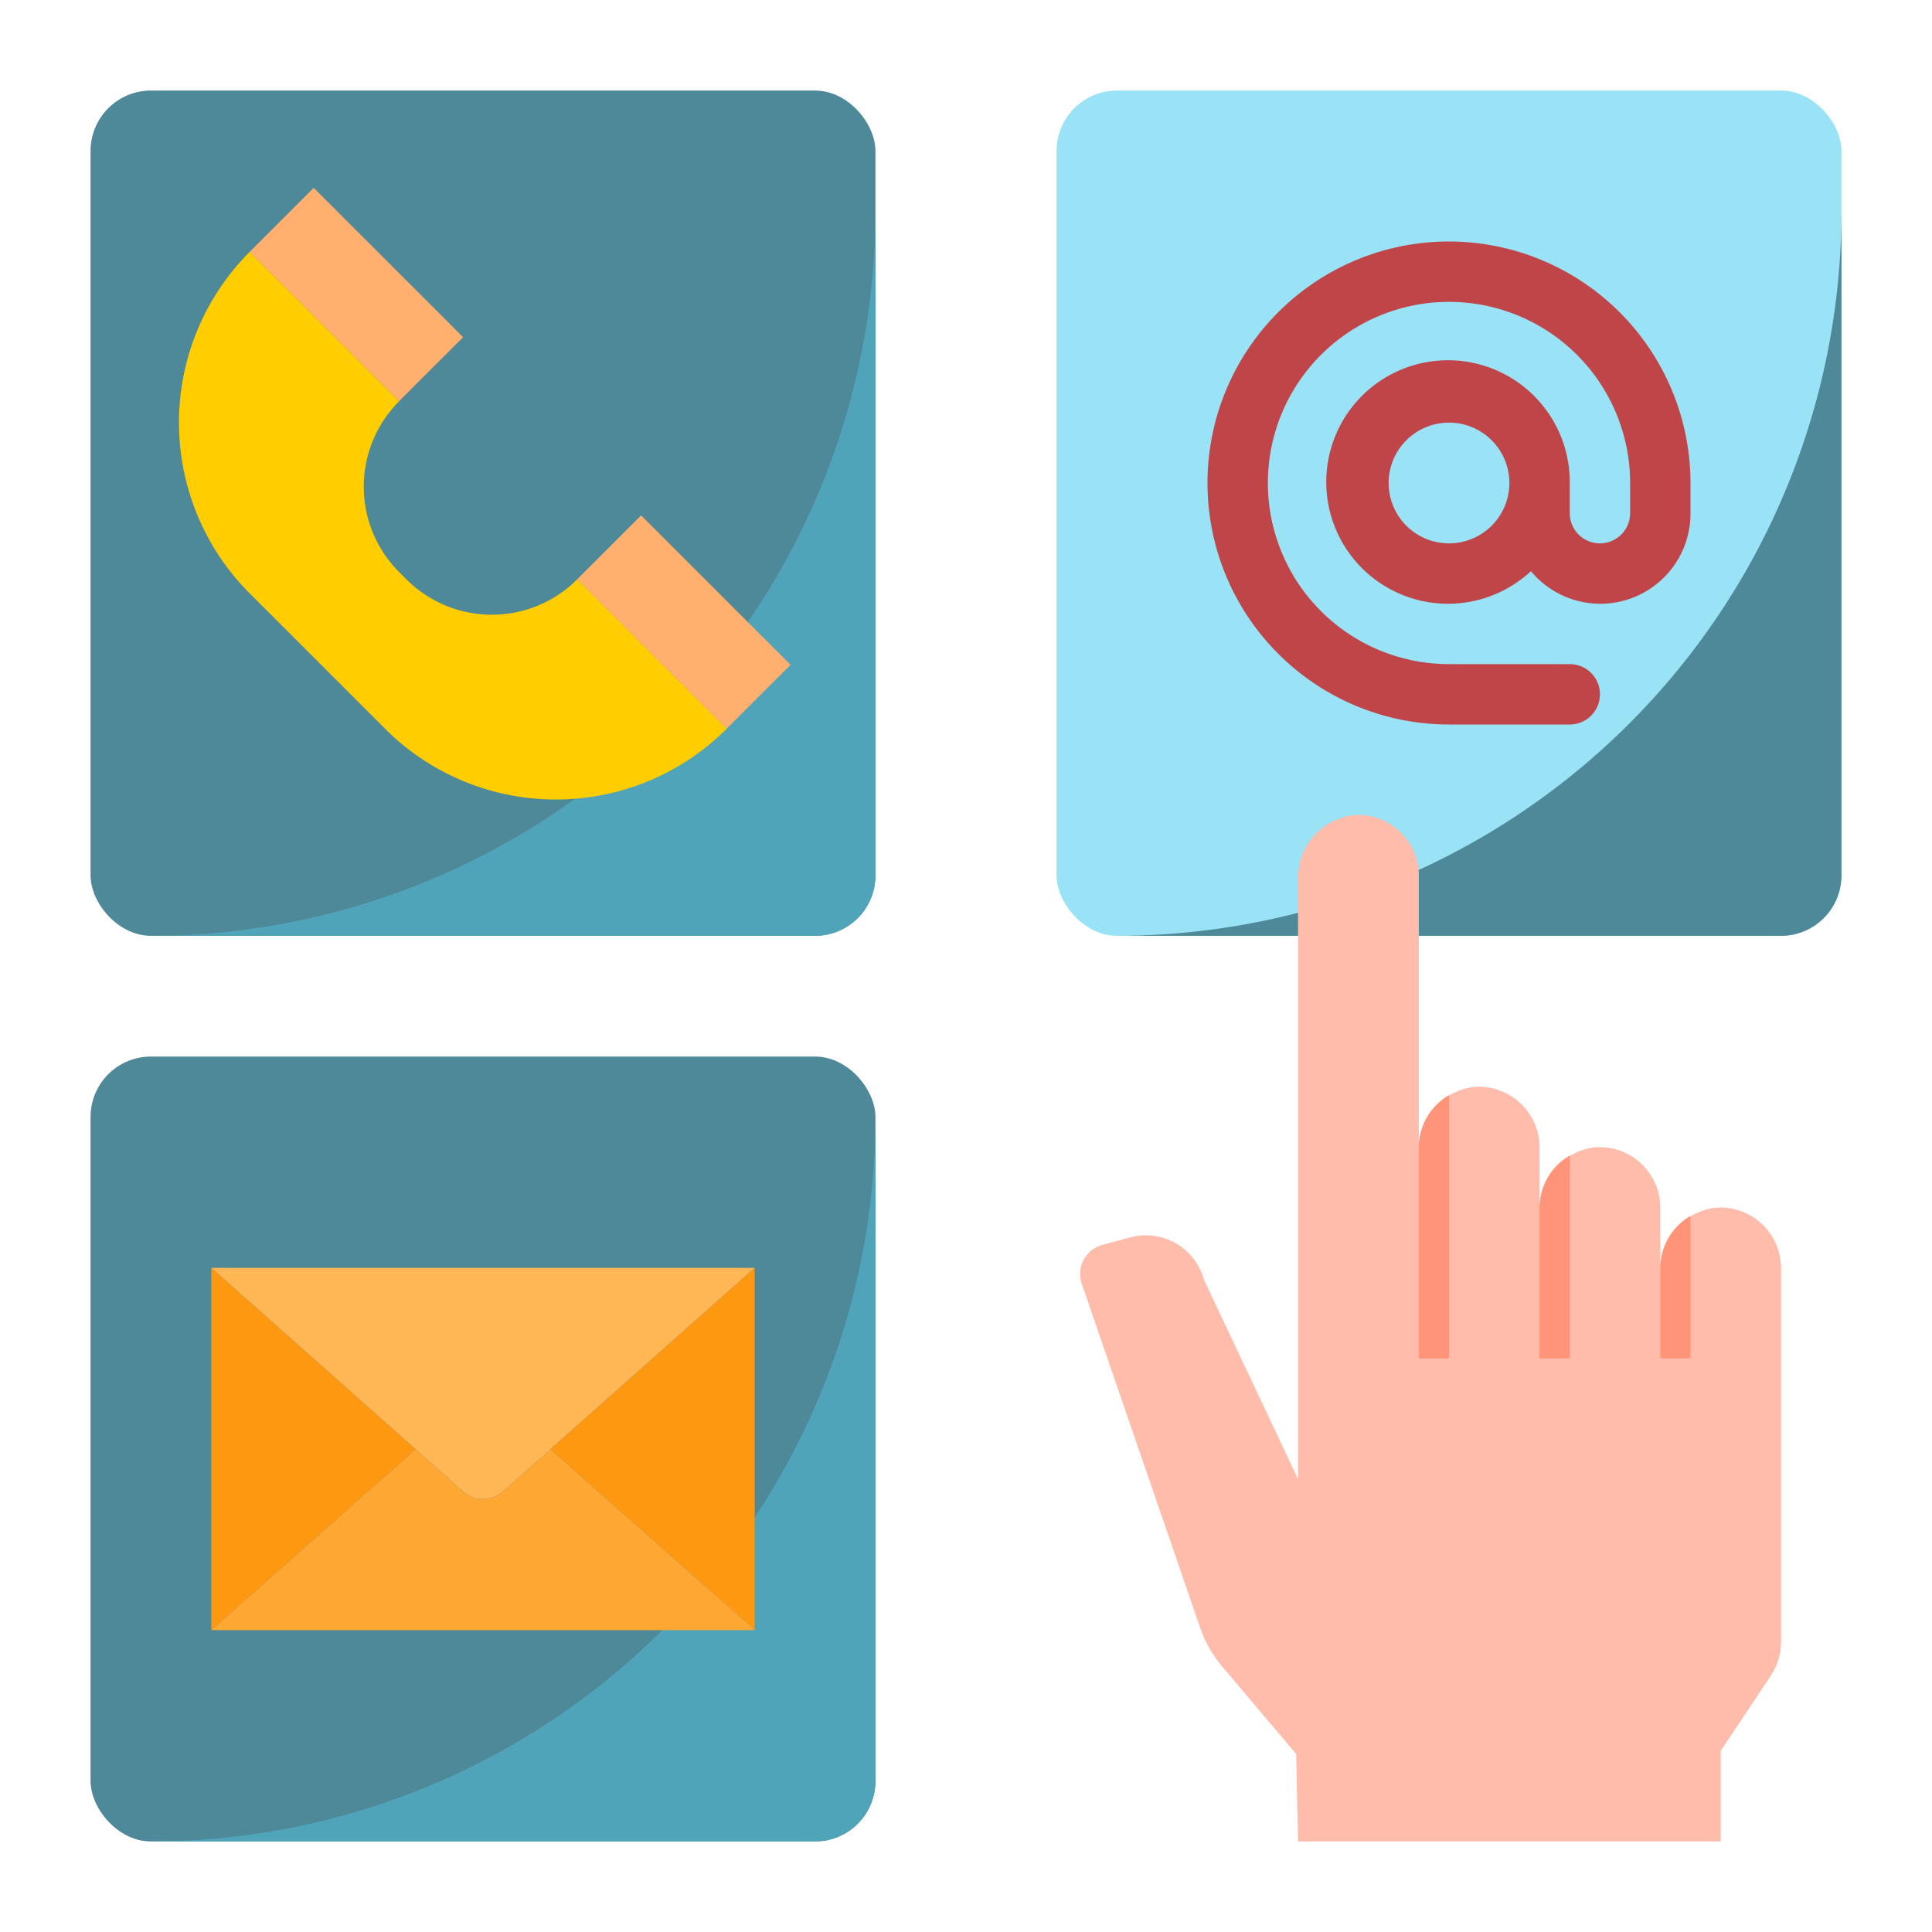
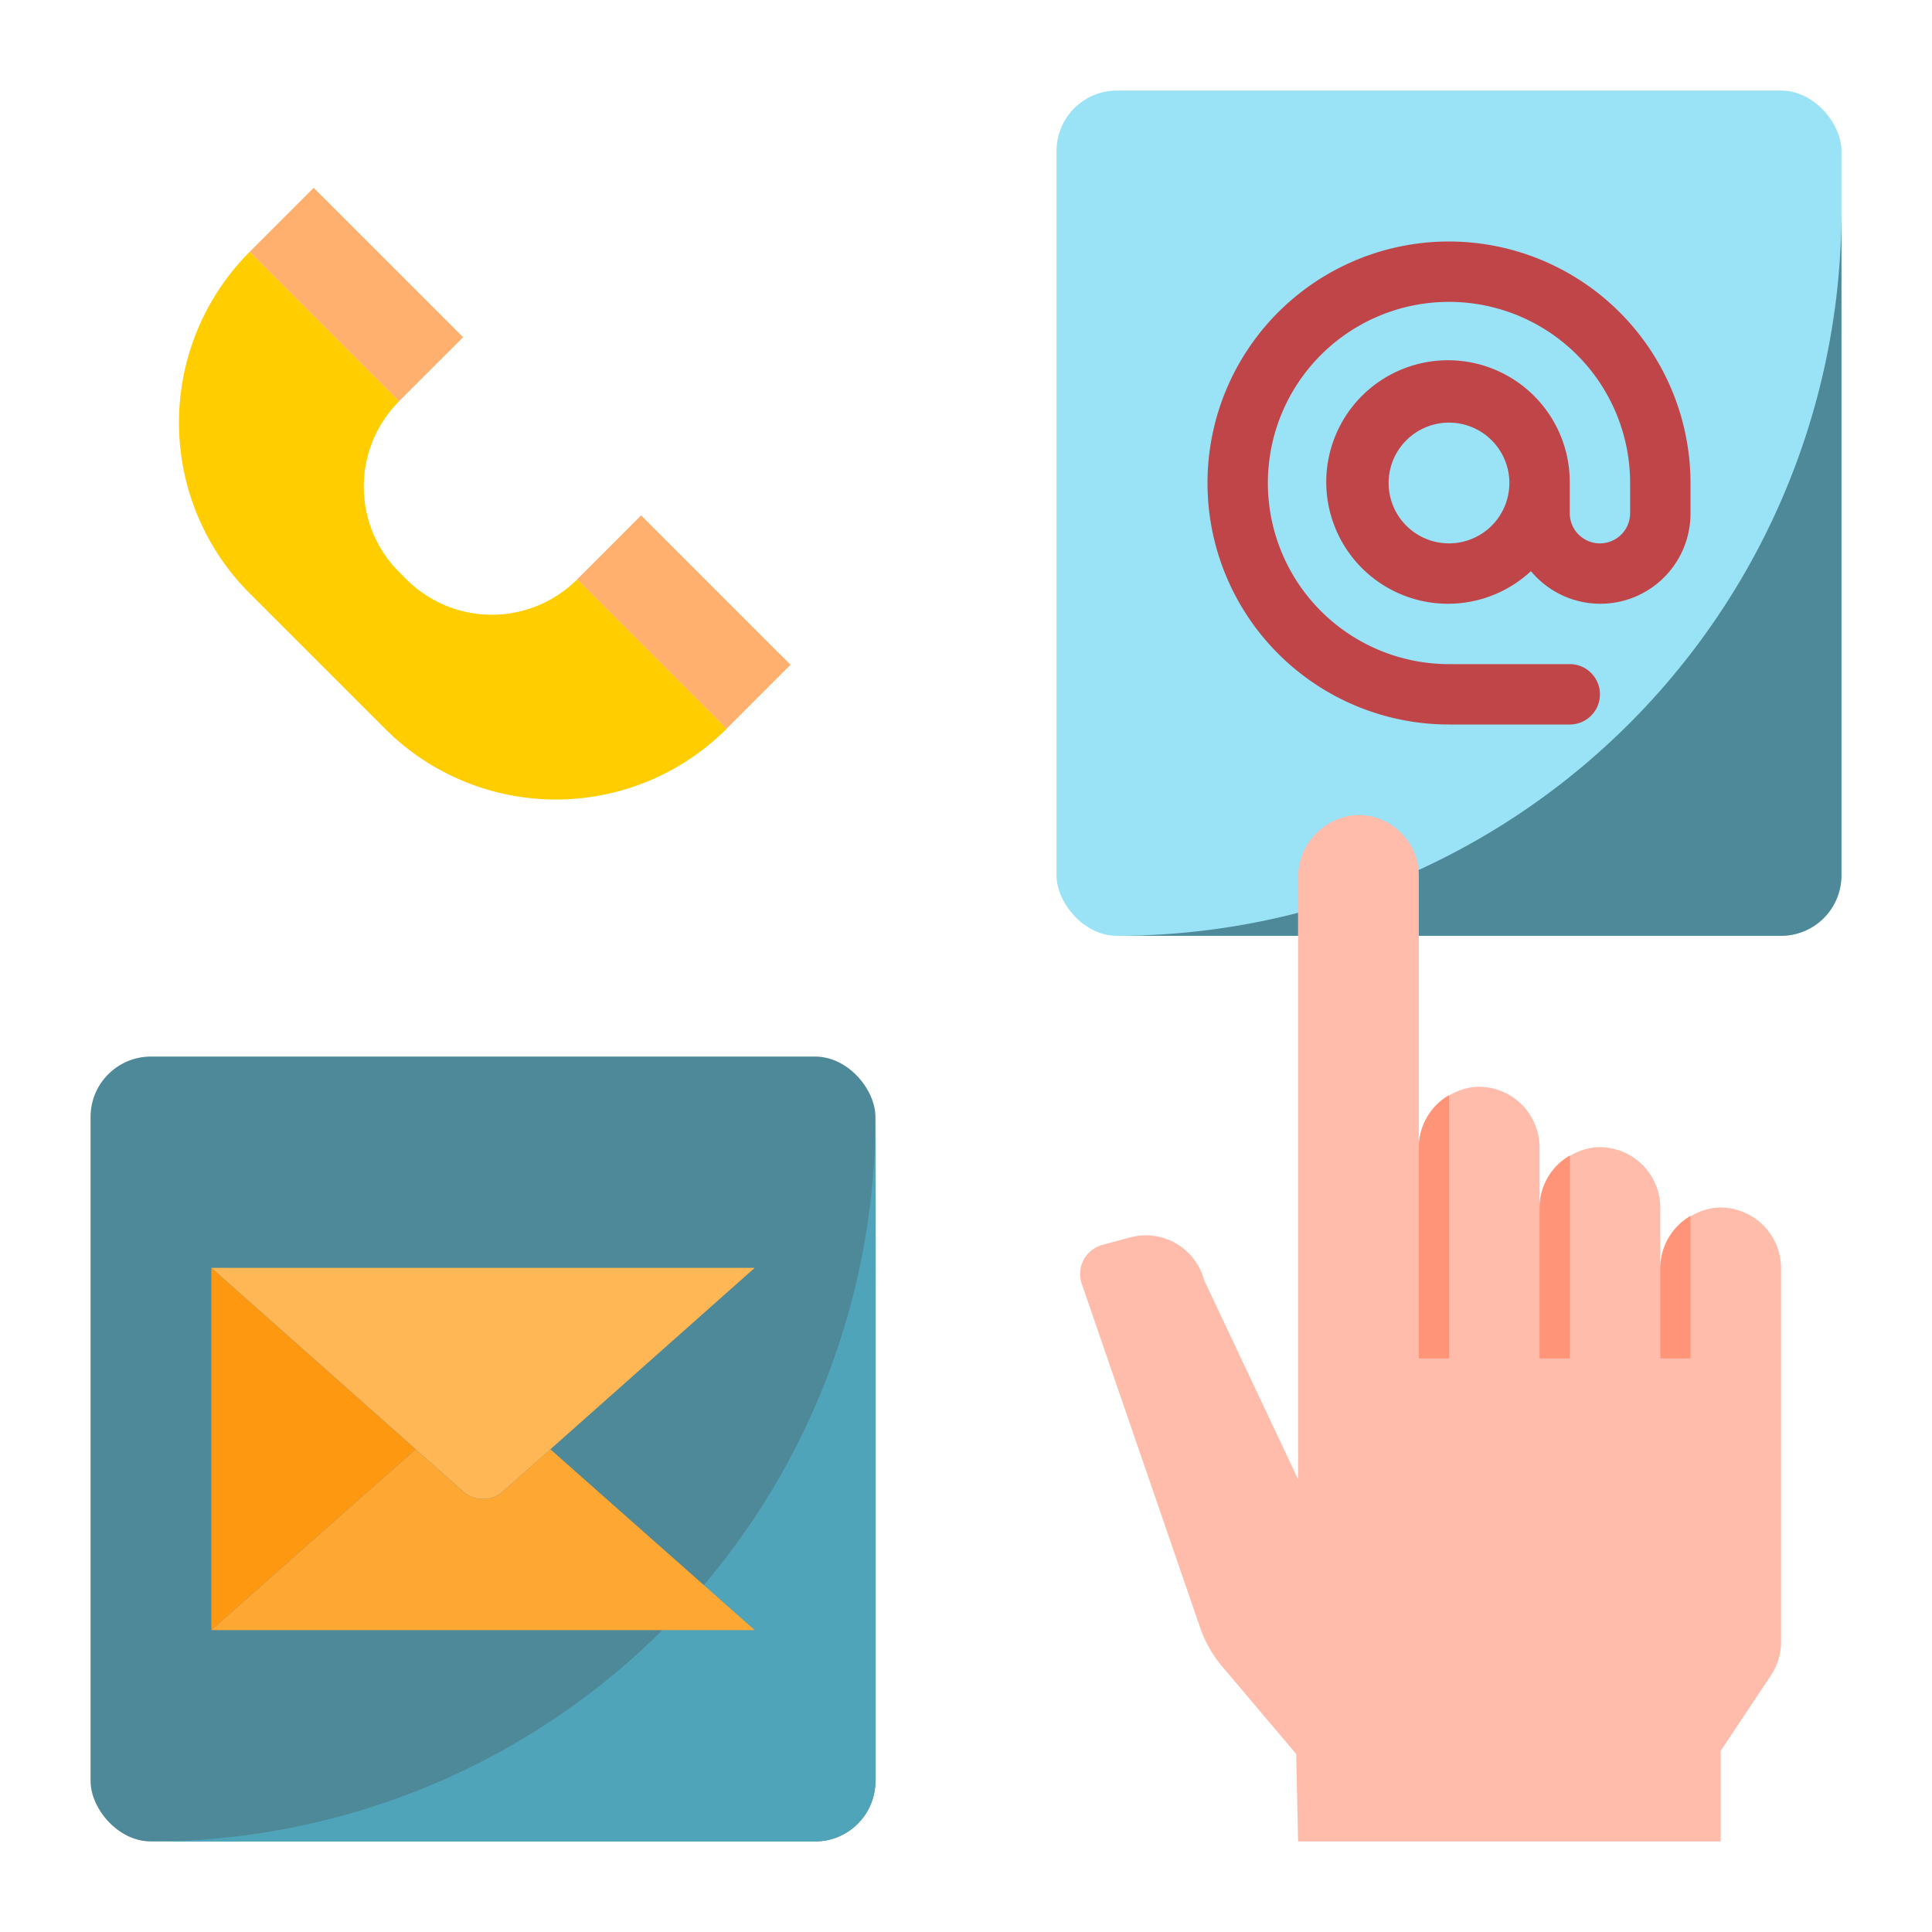
<svg xmlns="http://www.w3.org/2000/svg" version="1.1" width="512" height="512" x="0" y="0" viewBox="0 0 64 64" style="enable-background:new 0 0 512 512" xml:space="preserve" class="">
  <g>
    <rect width="26" height="28" x="35" y="3" fill="#9ae2f5" rx="2" data-original="#9bc9ff" class="" />
-     <rect width="26" height="28" x="3" y="3" fill="#4d8998" rx="2" data-original="#57a4ff" class="" />
    <path fill="#ffaf6e" d="m8.27 8.343 2.121-2.121 4.95 4.949-2.122 2.12z" data-original="#ff7956" class="" />
    <g fill="#57a4ff">
      <path d="m13.222 13.293-4.95-4.95zM24.071 24.142l-4.95-4.95z" fill="#4d8998" data-original="#57a4ff" class="" />
      <rect width="26" height="26" x="3" y="35" rx="2" fill="#4d8998" data-original="#57a4ff" class="" />
    </g>
    <path fill="#ffb655" d="m13.768 48.01.012-.01-.012.01 1.563 1.39a1 1 0 0 0 1.338 0l1.563-1.388L18.22 48l.012.01L25 42H7z" data-original="#ffb655" class="" />
    <path fill="#ff9811" d="M7 42v12l6.768-5.99z" data-original="#ff9811" class="" />
-     <path fill="#50a4b9" d="M5 31h22a2 2 0 0 0 2-2V7A24 24 0 0 1 5 31z" data-original="#2488ff" class="" />
    <path fill="#ffaf6e" d="m19.118 19.194 2.12-2.121 4.95 4.949-2.121 2.12z" data-original="#ff7956" class="" />
    <path fill="#ffcd00" d="m13.464 19.192-.242-.242a4 4 0 0 1 0-5.657l-4.95-4.95a8 8 0 0 0 0 11.314l4.485 4.485a8 8 0 0 0 11.314 0l-4.95-4.95a4 4 0 0 1-5.657 0z" data-original="#ffcd00" />
    <path fill="#50a4b9" d="M5 61h22a2 2 0 0 0 2-2V37A24 24 0 0 1 5 61z" data-original="#2488ff" class="" />
-     <path fill="#ff9811" d="M25 54V42l-6.768 6.01z" data-original="#ff9811" class="" />
    <path fill="#ffa733" d="M16.669 49.4a1 1 0 0 1-1.338 0l-1.563-1.39L7 54h18l-6.768-5.99z" data-original="#ffa733" class="" />
    <path fill="#4d8998" d="M37 31h22a2 2 0 0 0 2-2V7a24 24 0 0 1-24 24z" data-original="#57a4ff" class="" />
    <path fill="#ffbcab" d="M46.41 27.59a1.963 1.963 0 0 0-1.587-.582A2.075 2.075 0 0 0 43 29.112V49l-3.11-6.59a2 2 0 0 0-2.45-1.42l-.92.248a1 1 0 0 0-.693 1.269l3.929 11.413a4.007 4.007 0 0 0 .729 1.283l2.453 2.9L43 61h14v-3l1.664-2.5A2 2 0 0 0 59 54.394V42a2.012 2.012 0 0 0-2.177-1.992A2.075 2.075 0 0 0 55 42.112V40a2.012 2.012 0 0 0-2.177-1.992A2.075 2.075 0 0 0 51 40.112V38a2.012 2.012 0 0 0-2.177-1.992A2.075 2.075 0 0 0 47 38.112V29a1.955 1.955 0 0 0-.59-1.41z" data-original="#ffbcab" class="" />
    <path fill="#ff9478" d="M47 38v7h1v-8.721A2 2 0 0 0 47 38zM51 40v5h1v-6.721A2 2 0 0 0 51 40zM55 42v3h1v-4.721A2 2 0 0 0 55 42z" data-original="#ff9478" class="" />
    <path fill="#bf4549" d="M48 8a8 8 0 0 0 0 16h4a1 1 0 0 0 0-2h-4a6 6 0 1 1 6-6v1a1 1 0 0 1-2 0v-1a4.033 4.033 0 1 0-1.286 2.92A2.987 2.987 0 0 0 56 17v-1a8.009 8.009 0 0 0-8-8zm0 10a2 2 0 1 1 2-2 2 2 0 0 1-2 2z" data-original="#d80027" class="" />
  </g>
</svg>